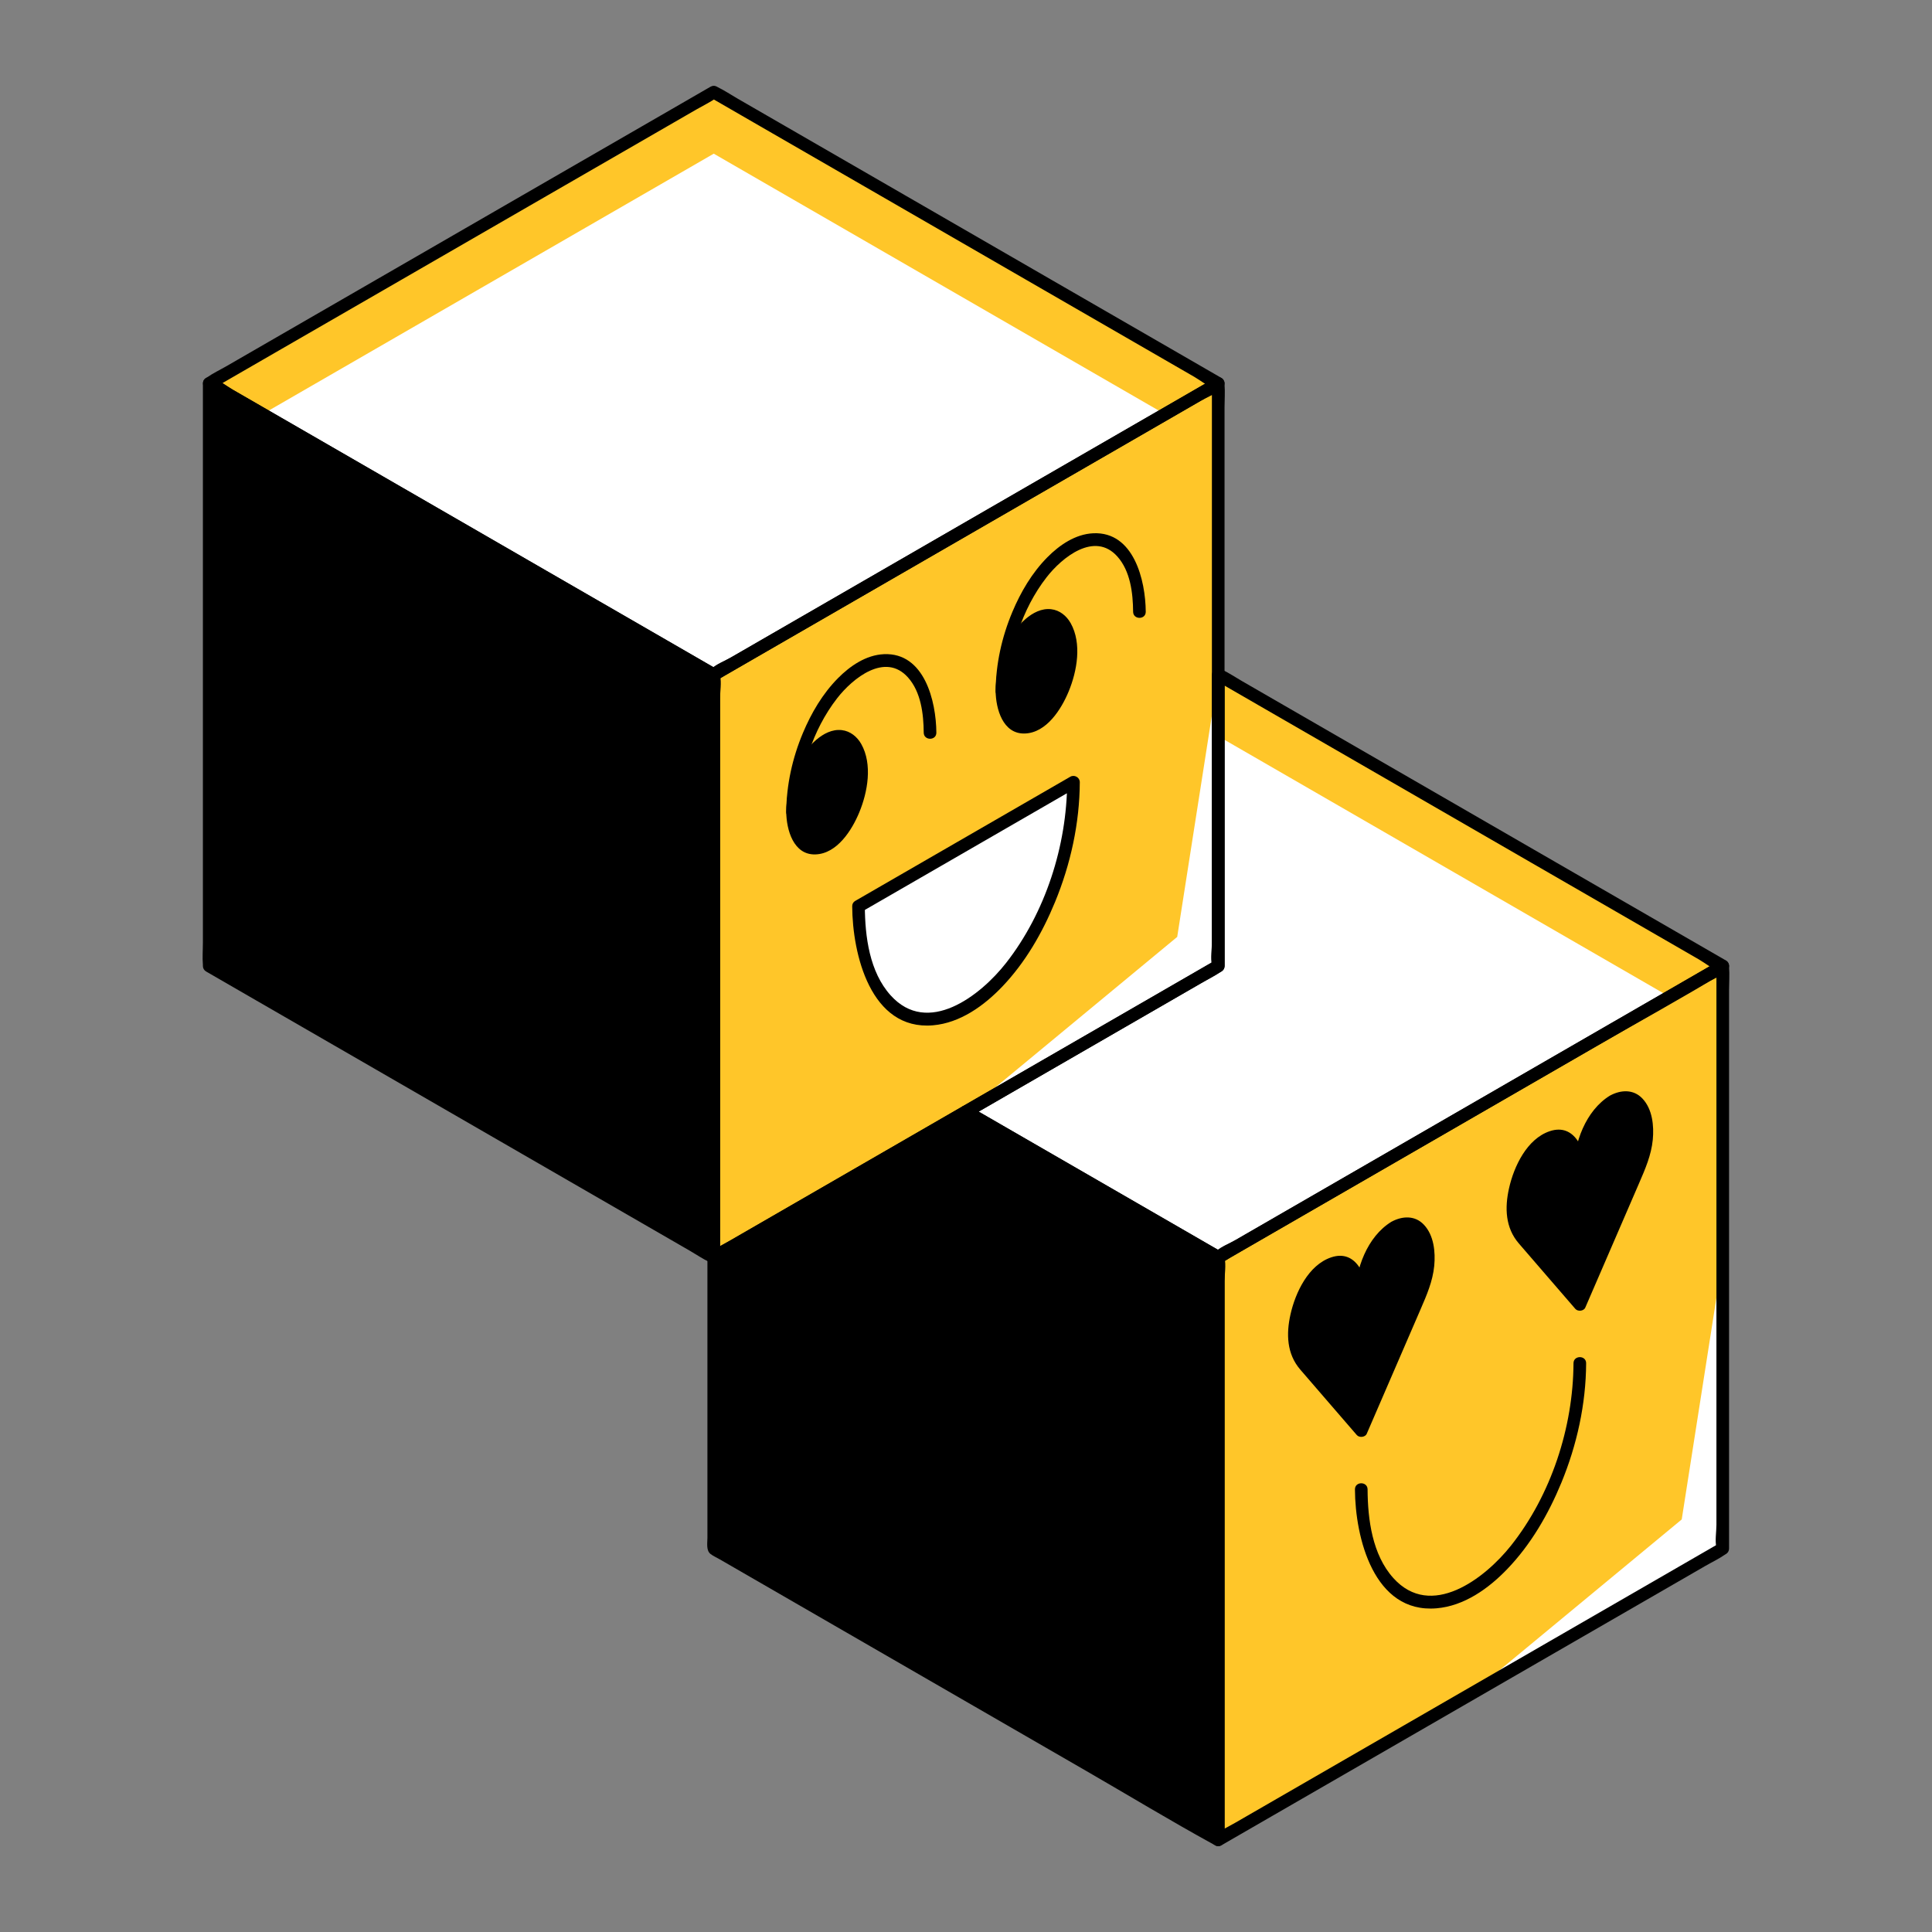
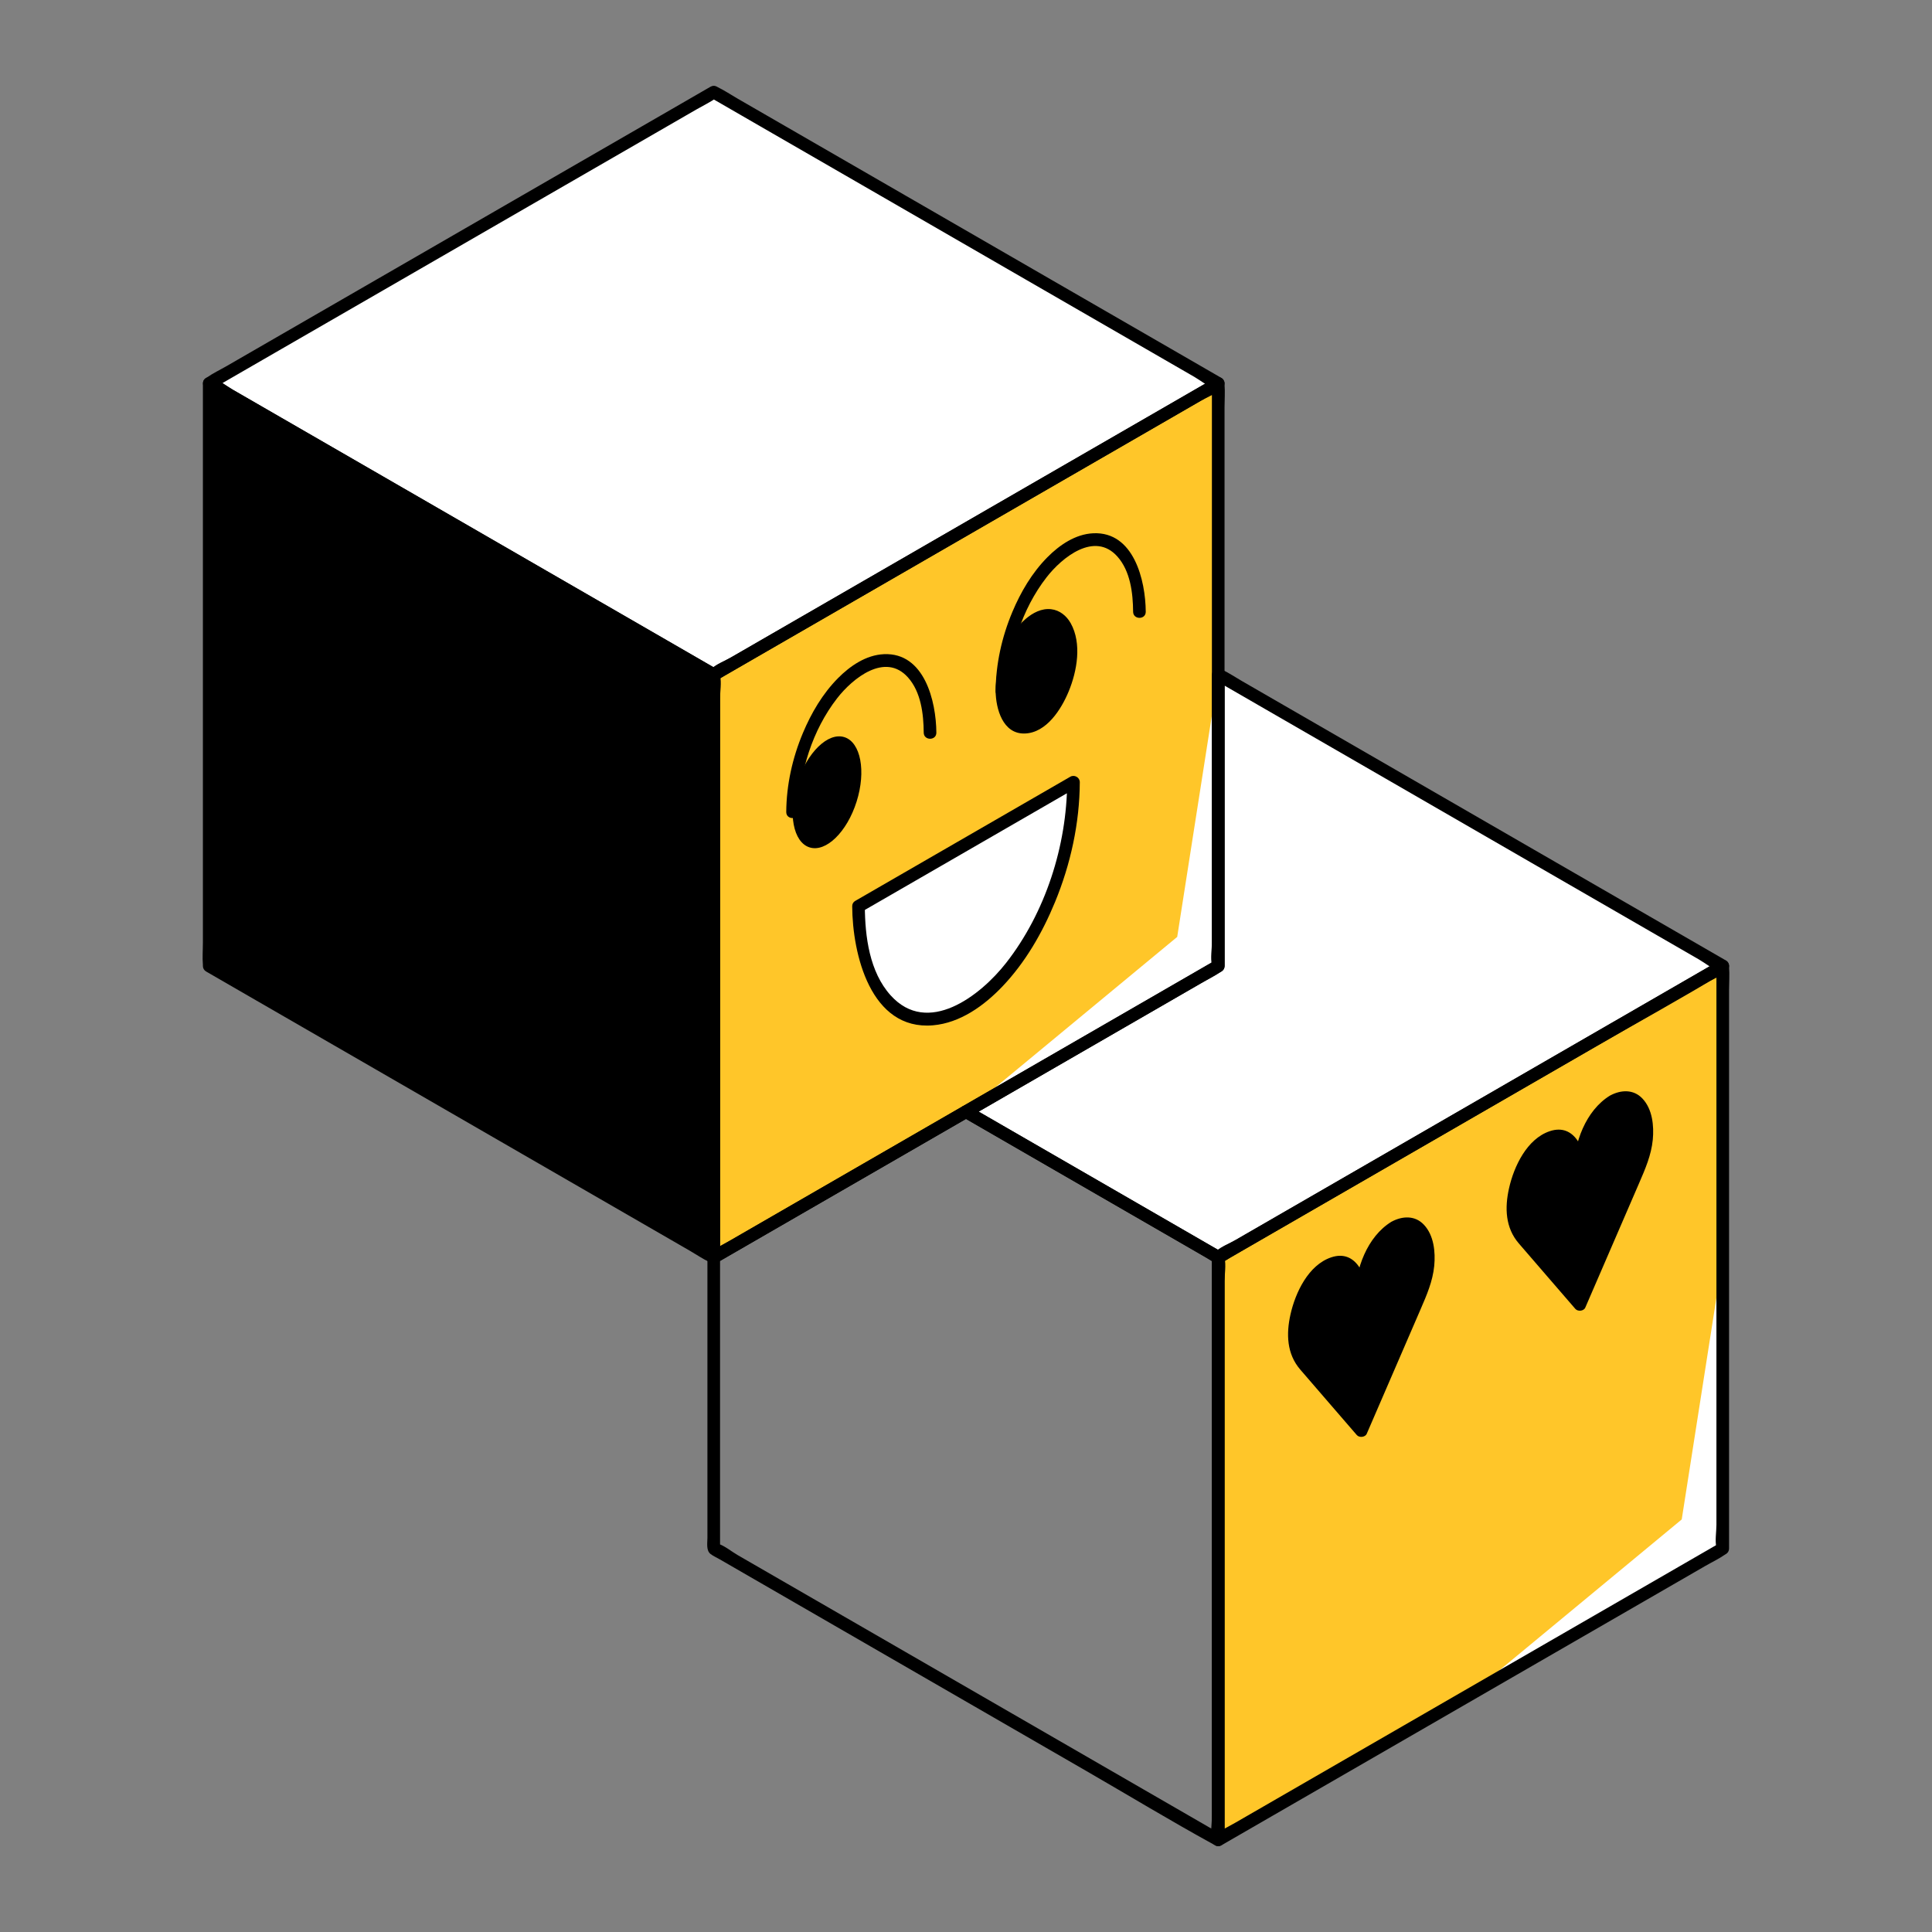
<svg xmlns="http://www.w3.org/2000/svg" id="Layer_1" data-name="Layer 1" viewBox="0 0 500 500">
  <rect x="0" y="0" width="500" height="500" fill="#808080" stroke="none" />
  <defs>
    <style>
      .cls-1 {
        fill: #fff;
      }

      .cls-2 {
        fill: #ffc629;
      }
    </style>
  </defs>
  <polygon class="cls-2" points="315.28 476.15 445.85 400.77 445.85 250 315.28 325.38 315.28 476.15" />
  <polygon class="cls-2" points="184.72 325.38 315.28 250 315.28 99.23 184.72 174.62 184.72 325.38" />
  <g>
    <ellipse cx="268.2" cy="173.73" rx="14.96" ry="8.04" transform="translate(21.84 377.25) rotate(-72.49)" />
    <ellipse cx="214.01" cy="205.01" rx="14.96" ry="8.04" transform="translate(-45.88 347.45) rotate(-72.49)" />
    <path class="cls-1" d="m222.18,234.55c0,23.38,12.45,35.13,27.82,26.26,15.36-8.87,27.82-35.01,27.82-58.39l-55.63,32.12Z" />
  </g>
  <g>
    <path class="cls-2" d="m408.85,352.79c0,23.47-12.66,49.8-28.28,58.82-15.62,9.02-28.28-2.7-28.28-26.16" />
    <path d="m417.51,284.93c-4.78,2.76-8.66,10.83-8.66,18.02,0-7.19-3.88-10.78-8.66-8.01h0c-5.55,3.2-9.34,12.88-8.58,19.92.24,2.21,1,3.93,2.04,5.13l15.2,17.59,15.2-35.15c1.04-2.39,1.8-4.99,2.04-7.48.76-7.92-3.03-13.22-8.58-10.02Z" />
    <path d="m360.95,317.58c-4.78,2.76-8.66,10.83-8.66,18.02,0-7.19-3.88-10.78-8.66-8.01h0c-5.55,3.2-9.34,12.88-8.58,19.92.24,2.21,1,3.93,2.04,5.13l15.2,17.59,15.2-35.15c1.04-2.39,1.8-4.99,2.04-7.48.76-7.92-3.03-13.22-8.58-10.02Z" />
  </g>
-   <polygon points="184.72 325.38 184.72 400.77 315.28 476.15 315.28 325.38 250 287.69 184.72 325.38" />
  <polygon points="54.15 99.23 184.72 174.62 184.72 325.38 54.15 250 54.15 99.23" />
  <polygon class="cls-1" points="184.72 23.85 54.15 99.23 184.72 174.62 315.28 99.23 184.72 23.85" />
  <polygon class="cls-1" points="315.28 174.62 315.28 250 250 287.69 315.28 325.38 445.85 250 315.28 174.62" />
-   <polygon class="cls-2" points="184.72 39.77 301.5 107.19 315.28 99.23 184.72 23.85 54.15 99.23 67.93 107.19 184.72 39.77" />
-   <polygon class="cls-2" points="445.85 250 315.28 174.62 315.28 190.53 432.07 257.96 445.85 250" />
  <polygon class="cls-1" points="315.28 174.62 304.66 242.47 250 287.69 315.28 250 315.28 174.62" />
  <polygon class="cls-1" points="445.85 325.38 435.23 393.23 380.57 438.46 445.85 400.77 445.85 325.38" />
  <g>
    <g>
      <path d="m260.94,178.86c.07-10.35,3.52-21.23,9.9-29.44,4.03-5.19,12.44-11.98,18.33-5.4,3.37,3.77,4.04,9.46,4.08,14.3.02,2.1,3.28,2.11,3.27,0-.06-8.15-3.09-20.78-13.58-20.31-4.62.21-8.75,3.04-11.9,6.23-3.96,4.01-6.88,8.98-9.05,14.15-2.72,6.47-4.27,13.44-4.32,20.46-.01,2.1,3.25,2.1,3.27,0h0Z" />
      <path d="m260.94,178.86c.05-4.94,1.65-10.06,4.63-14.03,1.67-2.23,5.57-5.82,8.14-2.76,2.8,3.35,1.88,9.19.78,13-1.17,4.05-3.52,9.08-7.55,11.01-4.62,2.21-5.96-3.9-6-7.22-.02-2.1-3.29-2.11-3.27,0,.05,4.56,1.85,11.17,7.58,10.97,5.6-.2,9.43-6.3,11.32-10.88,2.18-5.26,3.46-12.44.52-17.68-1.07-1.9-2.85-3.36-5.06-3.61-2.48-.28-4.76.95-6.59,2.51-5.16,4.4-7.71,12.07-7.77,18.68-.02,2.1,3.25,2.1,3.27,0Z" />
      <path d="m206.75,210.15c.07-10.35,3.52-21.23,9.9-29.44,4.03-5.19,12.44-11.98,18.33-5.4,3.37,3.77,4.04,9.46,4.08,14.3.02,2.1,3.28,2.11,3.27,0-.06-8.15-3.09-20.78-13.58-20.31-4.62.21-8.75,3.04-11.9,6.23-3.96,4.01-6.88,8.98-9.05,14.15-2.72,6.47-4.27,13.44-4.32,20.46-.01,2.1,3.25,2.1,3.27,0h0Z" />
-       <path d="m206.75,210.15c.05-4.94,1.65-10.06,4.63-14.03,1.67-2.23,5.57-5.82,8.14-2.76,2.8,3.35,1.88,9.19.78,13-1.17,4.05-3.52,9.08-7.55,11.01-4.62,2.21-5.96-3.9-6-7.22-.02-2.1-3.29-2.11-3.27,0,.05,4.56,1.85,11.17,7.58,10.97,5.6-.2,9.43-6.3,11.32-10.88,2.18-5.26,3.46-12.44.52-17.68-1.07-1.9-2.85-3.36-5.06-3.61-2.48-.28-4.76.95-6.59,2.51-5.16,4.4-7.71,12.07-7.77,18.68-.02,2.1,3.25,2.1,3.27,0Z" />
      <path d="m220.55,234.55c.06,12.32,4.74,32.18,20.9,30.8,7.05-.61,13.23-5.08,17.98-10.06,5.95-6.25,10.34-13.9,13.61-21.84,4.04-9.81,6.36-20.4,6.41-31.02,0-1.24-1.39-2.03-2.46-1.41-16.24,9.38-32.48,18.75-48.72,28.13-2.3,1.33-4.61,2.66-6.91,3.99-1.82,1.05-.18,3.87,1.65,2.82,16.24-9.38,32.48-18.75,48.72-28.13,2.3-1.33,4.61-2.66,6.91-3.99-.82-.47-1.64-.94-2.46-1.41-.08,16.44-5.63,33.77-15.8,46.77-6.66,8.52-20.3,19.05-29.89,8.39-5.47-6.07-6.63-15.22-6.67-23.04-.01-2.1-3.28-2.11-3.27,0Z" />
    </g>
    <g>
-       <path d="m407.22,352.79c-.08,16.61-5.8,34.13-16.17,47.2-6.83,8.61-20.74,19.22-30.46,8.4-5.44-6.05-6.62-15.15-6.66-22.94-.01-2.1-3.28-2.11-3.27,0,.06,12.46,4.86,32.14,21.1,30.78,7.17-.6,13.47-5.11,18.31-10.15,6.13-6.38,10.65-14.21,14.01-22.35,4.03-9.78,6.36-20.34,6.41-30.93.01-2.1-3.26-2.1-3.27,0h0Z" />
      <path d="m416.69,283.52c-6.33,3.87-9.36,12.32-9.47,19.43h3.27c-.09-5.18-2.87-12.39-9.41-10.2-5.91,1.98-9.28,9.13-10.54,14.76-1.14,5.06-.97,10.24,2.53,14.29,2.56,2.97,5.13,5.94,7.69,8.91,2.31,2.68,4.63,5.35,6.94,8.03.63.73,2.16.6,2.57-.33,2.88-6.67,5.77-13.33,8.65-20,1.76-4.08,3.53-8.15,5.29-12.23,1.57-3.63,3.14-7.23,3.53-11.23.34-3.57-.08-7.9-2.67-10.64-2.31-2.46-5.58-2.29-8.37-.79-1.85,1-.2,3.82,1.65,2.82,2.65-1.43,4.66-.31,5.6,2.45,1.24,3.6.53,7.71-.68,11.21-.75,2.16-1.76,4.25-2.67,6.35-3.43,7.94-6.87,15.88-10.3,23.83-.95,2.19-1.9,4.39-2.85,6.58l2.57-.33c-3.92-4.54-7.84-9.07-11.76-13.61-1.56-1.81-3.74-3.73-4.55-6.04-1.86-5.31.5-12.36,3.56-16.76,1.34-1.92,3.95-4.9,6.63-4.31,2.91.64,3.29,4.92,3.33,7.25.04,2.1,3.23,2.11,3.27,0,.09-5.91,2.54-13.35,7.85-16.61,1.79-1.1.15-3.92-1.65-2.82Z" />
      <path d="m360.13,316.17c-6.33,3.87-9.36,12.32-9.47,19.43h3.27c-.09-5.18-2.87-12.39-9.41-10.2-5.91,1.98-9.28,9.13-10.54,14.76-1.14,5.06-.97,10.24,2.53,14.29,2.56,2.97,5.13,5.94,7.69,8.91,2.31,2.68,4.63,5.35,6.94,8.03.63.73,2.16.6,2.57-.33,2.88-6.67,5.77-13.33,8.65-20,1.76-4.08,3.53-8.15,5.29-12.23,1.57-3.63,3.14-7.23,3.53-11.23.34-3.57-.08-7.9-2.67-10.64-2.31-2.46-5.58-2.29-8.37-.79-1.85,1-.2,3.82,1.65,2.82,2.65-1.43,4.66-.31,5.6,2.45,1.24,3.6.53,7.71-.68,11.21-.75,2.16-1.76,4.25-2.67,6.35-3.43,7.94-6.87,15.88-10.3,23.83-.95,2.19-1.9,4.39-2.85,6.58l2.57-.33c-3.92-4.54-7.84-9.07-11.76-13.61-1.56-1.81-3.74-3.73-4.55-6.04-1.86-5.31.5-12.36,3.56-16.76,1.34-1.92,3.95-4.9,6.63-4.31,2.91.64,3.29,4.92,3.33,7.25.04,2.1,3.23,2.11,3.27,0,.09-5.91,2.54-13.35,7.85-16.61,1.79-1.1.15-3.92-1.65-2.82Z" />
    </g>
    <path d="m316.11,477.56c4.32-2.49,8.63-4.99,12.95-7.48,10.37-5.99,20.74-11.98,31.12-17.96,12.61-7.28,25.23-14.57,37.84-21.85,10.86-6.27,21.71-12.54,32.57-18.8,3.58-2.07,7.16-4.14,10.74-6.2,1.68-.97,3.52-1.84,5.11-2.95.07-.05.15-.09.23-.13.5-.29.81-.84.81-1.41,0-4.99,0-9.97,0-14.96v-35.93c0-14.57,0-29.13,0-43.7,0-12.54,0-25.07,0-37.61,0-4.14,0-8.27,0-12.41,0-1.94.16-3.97,0-5.9,0-.09,0-.18,0-.26,0-1.24-1.39-2.03-2.46-1.41-4.32,2.49-8.63,4.99-12.95,7.48-10.37,5.99-20.74,11.98-31.12,17.96-12.61,7.28-25.23,14.57-37.84,21.85-10.86,6.27-21.71,12.54-32.57,18.8-3.58,2.07-7.16,4.14-10.74,6.2-1.68.97-3.52,1.84-5.11,2.95-.07.05-.15.09-.23.13-.5.29-.81.84-.81,1.41v144.6c0,1.95-.15,3.96,0,5.9,0,.09,0,.18,0,.26,0,2.1,3.27,2.11,3.27,0v-144.6c0-1.79.42-4.15,0-5.9-.02-.08,0-.18,0-.26l-.81,1.41c4.32-2.49,8.63-4.99,12.95-7.48,10.37-5.99,20.74-11.98,31.12-17.96,12.61-7.28,25.23-14.57,37.84-21.85,10.86-6.27,21.71-12.54,32.57-18.8,3.58-2.07,7.16-4.14,10.74-6.2,1.57-.91,3.76-1.73,5.11-2.95.06-.06.16-.09.23-.13-.82-.47-1.64-.94-2.46-1.41,0,4.99,0,9.97,0,14.96,0,11.98,0,23.95,0,35.93,0,14.57,0,29.13,0,43.7,0,12.54,0,25.07,0,37.61,0,4.14,0,8.27,0,12.41,0,1.79-.42,4.15,0,5.9.02.08,0,.18,0,.26.27-.47.54-.94.81-1.41-4.32,2.49-8.63,4.99-12.95,7.48-10.37,5.99-20.74,11.98-31.12,17.96-12.61,7.28-25.23,14.57-37.84,21.85-10.86,6.27-21.71,12.54-32.57,18.8-3.58,2.07-7.16,4.14-10.74,6.2-1.69.97-3.5,1.85-5.11,2.95-.07.05-.15.09-.23.13-1.82,1.05-.18,3.87,1.65,2.82Z" />
    <path d="m185.54,326.79c4.32-2.49,8.63-4.99,12.95-7.48,10.37-5.99,20.74-11.98,31.12-17.96,12.61-7.28,25.23-14.57,37.84-21.85,10.86-6.27,21.71-12.54,32.57-18.8,3.58-2.07,7.16-4.14,10.74-6.2,1.68-.97,3.52-1.84,5.11-2.95.07-.05.15-.09.23-.13.5-.29.81-.84.81-1.41,0-4.99,0-9.97,0-14.96,0-11.98,0-23.95,0-35.93,0-14.57,0-29.13,0-43.7,0-12.54,0-25.07,0-37.61v-12.41c0-1.94.16-3.97,0-5.9,0-.09,0-.18,0-.26,0-1.24-1.39-2.03-2.46-1.41-4.32,2.49-8.63,4.99-12.95,7.48-10.37,5.99-20.74,11.98-31.12,17.96-12.61,7.28-25.23,14.57-37.84,21.85-10.86,6.27-21.71,12.54-32.57,18.8-3.58,2.07-7.16,4.14-10.74,6.2-1.68.97-3.52,1.84-5.11,2.95-.07.05-.15.09-.23.13-.5.29-.81.84-.81,1.41v144.6c0,1.95-.15,3.96,0,5.9,0,.09,0,.18,0,.26,0,2.1,3.27,2.11,3.27,0v-144.6c0-1.79.42-4.15,0-5.9-.02-.08,0-.18,0-.26l-.81,1.41c4.32-2.49,8.63-4.99,12.95-7.48,10.37-5.99,20.74-11.98,31.12-17.96,12.61-7.28,25.23-14.57,37.84-21.85,10.86-6.27,21.71-12.54,32.57-18.8,3.58-2.07,7.16-4.14,10.74-6.2,1.57-.91,3.76-1.73,5.11-2.95.06-.06.16-.09.23-.13l-2.46-1.41c0,4.99,0,9.97,0,14.96,0,11.98,0,23.95,0,35.93,0,14.57,0,29.13,0,43.7,0,12.54,0,25.07,0,37.61,0,4.14,0,8.27,0,12.41,0,1.79-.42,4.15,0,5.9.02.08,0,.18,0,.26l.81-1.41c-4.32,2.49-8.63,4.99-12.95,7.48-10.37,5.99-20.74,11.98-31.12,17.96-12.61,7.28-25.23,14.57-37.84,21.85-10.86,6.27-21.71,12.54-32.57,18.8-3.58,2.07-7.16,4.14-10.74,6.2-1.69.97-3.5,1.85-5.11,2.95-.07.05-.15.09-.23.13-1.82,1.05-.18,3.87,1.65,2.82Z" />
    <path d="m183.08,325.38v72.6c0,1.36-.38,3.29.83,4.21.72.55,1.64.94,2.42,1.4,12.98,7.5,25.97,14.99,38.95,22.49,18.61,10.75,37.23,21.49,55.84,32.24,10.93,6.31,21.76,12.88,32.83,18.95.17.09.33.19.5.29,1.07.62,2.46-.17,2.46-1.41v-144.6c0-1.94.16-3.97,0-5.9,0-.09,0-.18,0-.26,0-.57-.31-1.12-.81-1.41-7.34-4.24-14.69-8.48-22.03-12.72-11.72-6.76-23.43-13.53-35.15-20.29-2.7-1.56-5.4-3.12-8.1-4.68-.51-.29-1.14-.29-1.65,0-7.34,4.24-14.69,8.48-22.03,12.72-11.72,6.76-23.43,13.53-35.15,20.29-2.7,1.56-5.4,3.12-8.1,4.68-1.82,1.05-.18,3.87,1.65,2.82,7.34-4.24,14.69-8.48,22.03-12.72,11.72-6.76,23.43-13.53,35.15-20.29,2.7-1.56,5.4-3.12,8.1-4.68h-1.65c7.34,4.24,14.69,8.48,22.03,12.72,11.72,6.76,23.43,13.53,35.15,20.29,2.7,1.56,5.4,3.12,8.1,4.68l-.81-1.41v144.6c0,1.81-.39,4.12,0,5.9.02.08,0,.18,0,.26.82-.47,1.64-.94,2.46-1.41-4.32-2.49-8.63-4.99-12.95-7.48-10.37-5.99-20.74-11.98-31.12-17.97-12.61-7.28-25.23-14.57-37.84-21.85-10.86-6.27-21.71-12.54-32.57-18.8-3.58-2.07-7.16-4.14-10.74-6.2-1.54-.89-3.39-2.44-5.11-2.95-.08-.02-.16-.09-.23-.13l.81,1.41v-75.38c0-2.1-3.27-2.11-3.27,0Z" />
    <path d="m53.32,100.64c4.32,2.49,8.63,4.99,12.95,7.48,10.37,5.99,20.74,11.98,31.12,17.96,12.61,7.28,25.23,14.57,37.84,21.85,10.86,6.27,21.71,12.54,32.57,18.8,3.58,2.07,7.16,4.14,10.74,6.2,1.54.89,3.39,2.44,5.11,2.95.08.02.16.09.23.13l-.81-1.41v144.6c0,1.81-.39,4.12,0,5.9.02.08,0,.18,0,.26l2.46-1.41c-4.32-2.49-8.63-4.99-12.95-7.48-10.37-5.99-20.74-11.98-31.12-17.96-12.61-7.28-25.23-14.57-37.84-21.85-10.86-6.27-21.71-12.54-32.57-18.8-3.58-2.07-7.16-4.14-10.74-6.2-1.54-.89-3.39-2.44-5.11-2.95-.08-.02-.16-.09-.23-.13.27.47.54.94.81,1.41V105.4c0-1.95.15-3.96,0-5.9,0-.09,0-.18,0-.26,0-2.1-3.27-2.11-3.27,0v144.6c0,1.94-.16,3.97,0,5.9,0,.09,0,.18,0,.26,0,.57.31,1.12.81,1.41,4.32,2.49,8.63,4.99,12.95,7.48,10.37,5.99,20.74,11.98,31.12,17.96,12.61,7.28,25.23,14.57,37.84,21.85,10.86,6.27,21.71,12.54,32.57,18.8,3.58,2.07,7.16,4.14,10.74,6.2,1.68.97,3.35,2.12,5.11,2.95.08.04.15.09.23.13,1.07.62,2.46-.17,2.46-1.41v-144.6c0-1.94.16-3.97,0-5.9,0-.09,0-.18,0-.26,0-.57-.31-1.12-.81-1.41-4.32-2.49-8.63-4.99-12.95-7.48-10.37-5.99-20.74-11.98-31.12-17.96-12.61-7.28-25.23-14.57-37.84-21.85-10.86-6.27-21.71-12.54-32.57-18.8-3.58-2.07-7.16-4.14-10.74-6.2-1.69-.97-3.36-2.1-5.11-2.95-.08-.04-.15-.09-.23-.13-1.82-1.05-3.47,1.77-1.65,2.82Z" />
    <path d="m183.89,22.44c-4.32,2.49-8.63,4.99-12.95,7.48-10.37,5.99-20.74,11.98-31.12,17.96-12.61,7.28-25.23,14.57-37.84,21.85-10.86,6.27-21.71,12.54-32.57,18.8-3.58,2.07-7.16,4.14-10.74,6.2-1.68.97-3.52,1.84-5.11,2.95-.07.05-.15.09-.23.13-1.06.61-1.06,2.21,0,2.82,4.35,2.51,8.71,5.03,13.06,7.54,10.45,6.03,20.89,12.06,31.34,18.1,12.62,7.28,25.23,14.57,37.85,21.85,10.86,6.27,21.73,12.54,32.59,18.82,3.56,2.06,7.12,4.11,10.68,6.17,1.6.93,3.21,2.05,4.89,2.82,1.4.64,2.46-.29,3.65-.98,2.68-1.55,5.37-3.1,8.05-4.65,9.84-5.68,19.68-11.36,29.52-17.04,12.55-7.25,25.1-14.49,37.65-21.74,11.34-6.55,22.68-13.09,34.02-19.64,6.2-3.58,12.41-7.16,18.61-10.75.29-.17.58-.33.87-.5,1.06-.61,1.06-2.21,0-2.82-4.32-2.49-8.63-4.99-12.95-7.48-10.37-5.99-20.74-11.98-31.12-17.96-12.61-7.28-25.23-14.57-37.84-21.85-10.86-6.27-21.71-12.54-32.57-18.8-3.58-2.07-7.16-4.14-10.74-6.2-1.69-.97-3.36-2.1-5.11-2.95-.08-.04-.15-.09-.23-.13-1.82-1.05-3.47,1.77-1.65,2.82,4.32,2.49,8.63,4.99,12.95,7.48,10.37,5.99,20.74,11.98,31.12,17.96,12.61,7.28,25.23,14.57,37.84,21.85,10.86,6.27,21.71,12.54,32.57,18.8,3.58,2.07,7.16,4.14,10.74,6.2,1.57.91,3.38,2.4,5.11,2.95.08.03.16.09.23.13v-2.82c-4.32,2.49-8.63,4.99-12.95,7.48-10.37,5.99-20.74,11.98-31.12,17.96-12.61,7.28-25.23,14.57-37.84,21.85-10.86,6.27-21.71,12.54-32.57,18.8-3.58,2.07-7.16,4.14-10.74,6.2-1.55.89-3.8,1.72-5.11,2.95-.06.06-.16.09-.23.13h1.65c-4.32-2.49-8.63-4.99-12.95-7.48-10.37-5.99-20.74-11.98-31.12-17.96-12.61-7.28-25.23-14.57-37.84-21.85-10.86-6.27-21.71-12.54-32.57-18.8-3.58-2.07-7.16-4.14-10.74-6.2-1.57-.91-3.38-2.4-5.11-2.95-.08-.03-.16-.09-.23-.13v2.82c4.32-2.49,8.63-4.99,12.95-7.48,10.37-5.99,20.74-11.98,31.12-17.96,12.61-7.28,25.23-14.57,37.84-21.85,10.86-6.27,21.71-12.54,32.57-18.8,3.58-2.07,7.16-4.14,10.74-6.2,1.69-.97,3.5-1.85,5.11-2.95.07-.05.15-.09.23-.13,1.82-1.05.18-3.87-1.65-2.82Z" />
    <path d="m313.65,174.62v75.38l.81-1.41c-7.34,4.24-14.69,8.48-22.03,12.72-11.72,6.76-23.43,13.53-35.15,20.29-2.7,1.56-5.4,3.12-8.1,4.68-1.06.61-1.06,2.21,0,2.82,13.74,7.93,27.48,15.86,41.21,23.79,7.22,4.17,14.44,8.34,21.66,12.5,1.19.69,2.67,1.98,4.09,1.38.84-.35,1.63-.94,2.42-1.4,12.98-7.5,25.97-14.99,38.95-22.49,18.62-10.75,37.23-21.49,55.85-32.24,10.93-6.31,22.05-12.38,32.83-18.95.16-.1.33-.19.5-.29,1.06-.61,1.06-2.21,0-2.82-4.32-2.49-8.63-4.99-12.95-7.48-10.37-5.99-20.74-11.98-31.12-17.96-12.61-7.28-25.23-14.57-37.84-21.85-10.86-6.27-21.71-12.54-32.57-18.8-3.58-2.07-7.16-4.14-10.74-6.2-1.69-.97-3.36-2.1-5.11-2.95-.08-.04-.15-.09-.23-.13-1.82-1.05-3.47,1.77-1.65,2.82,4.32,2.49,8.63,4.99,12.95,7.48,10.37,5.99,20.74,11.98,31.12,17.96,12.61,7.28,25.23,14.57,37.84,21.85,10.86,6.27,21.71,12.54,32.57,18.8,3.58,2.07,7.16,4.14,10.74,6.2,1.57.91,3.38,2.4,5.11,2.95.08.03.16.09.23.13v-2.82c-4.32,2.49-8.63,4.99-12.95,7.48-10.37,5.99-20.74,11.98-31.12,17.97-12.61,7.28-25.23,14.57-37.84,21.85-10.86,6.27-21.71,12.54-32.57,18.8-3.58,2.07-7.16,4.14-10.74,6.2-1.55.89-3.8,1.72-5.11,2.95-.06.06-.16.09-.23.13h1.65c-7.34-4.24-14.69-8.48-22.03-12.72-11.72-6.76-23.43-13.53-35.15-20.29-2.7-1.56-5.4-3.12-8.1-4.68v2.82c7.34-4.24,14.69-8.48,22.03-12.72,11.72-6.76,23.43-13.53,35.15-20.29,2.7-1.56,5.4-3.12,8.1-4.68.5-.29.81-.84.81-1.41v-75.38c0-2.1-3.27-2.11-3.27,0Z" />
  </g>
</svg>